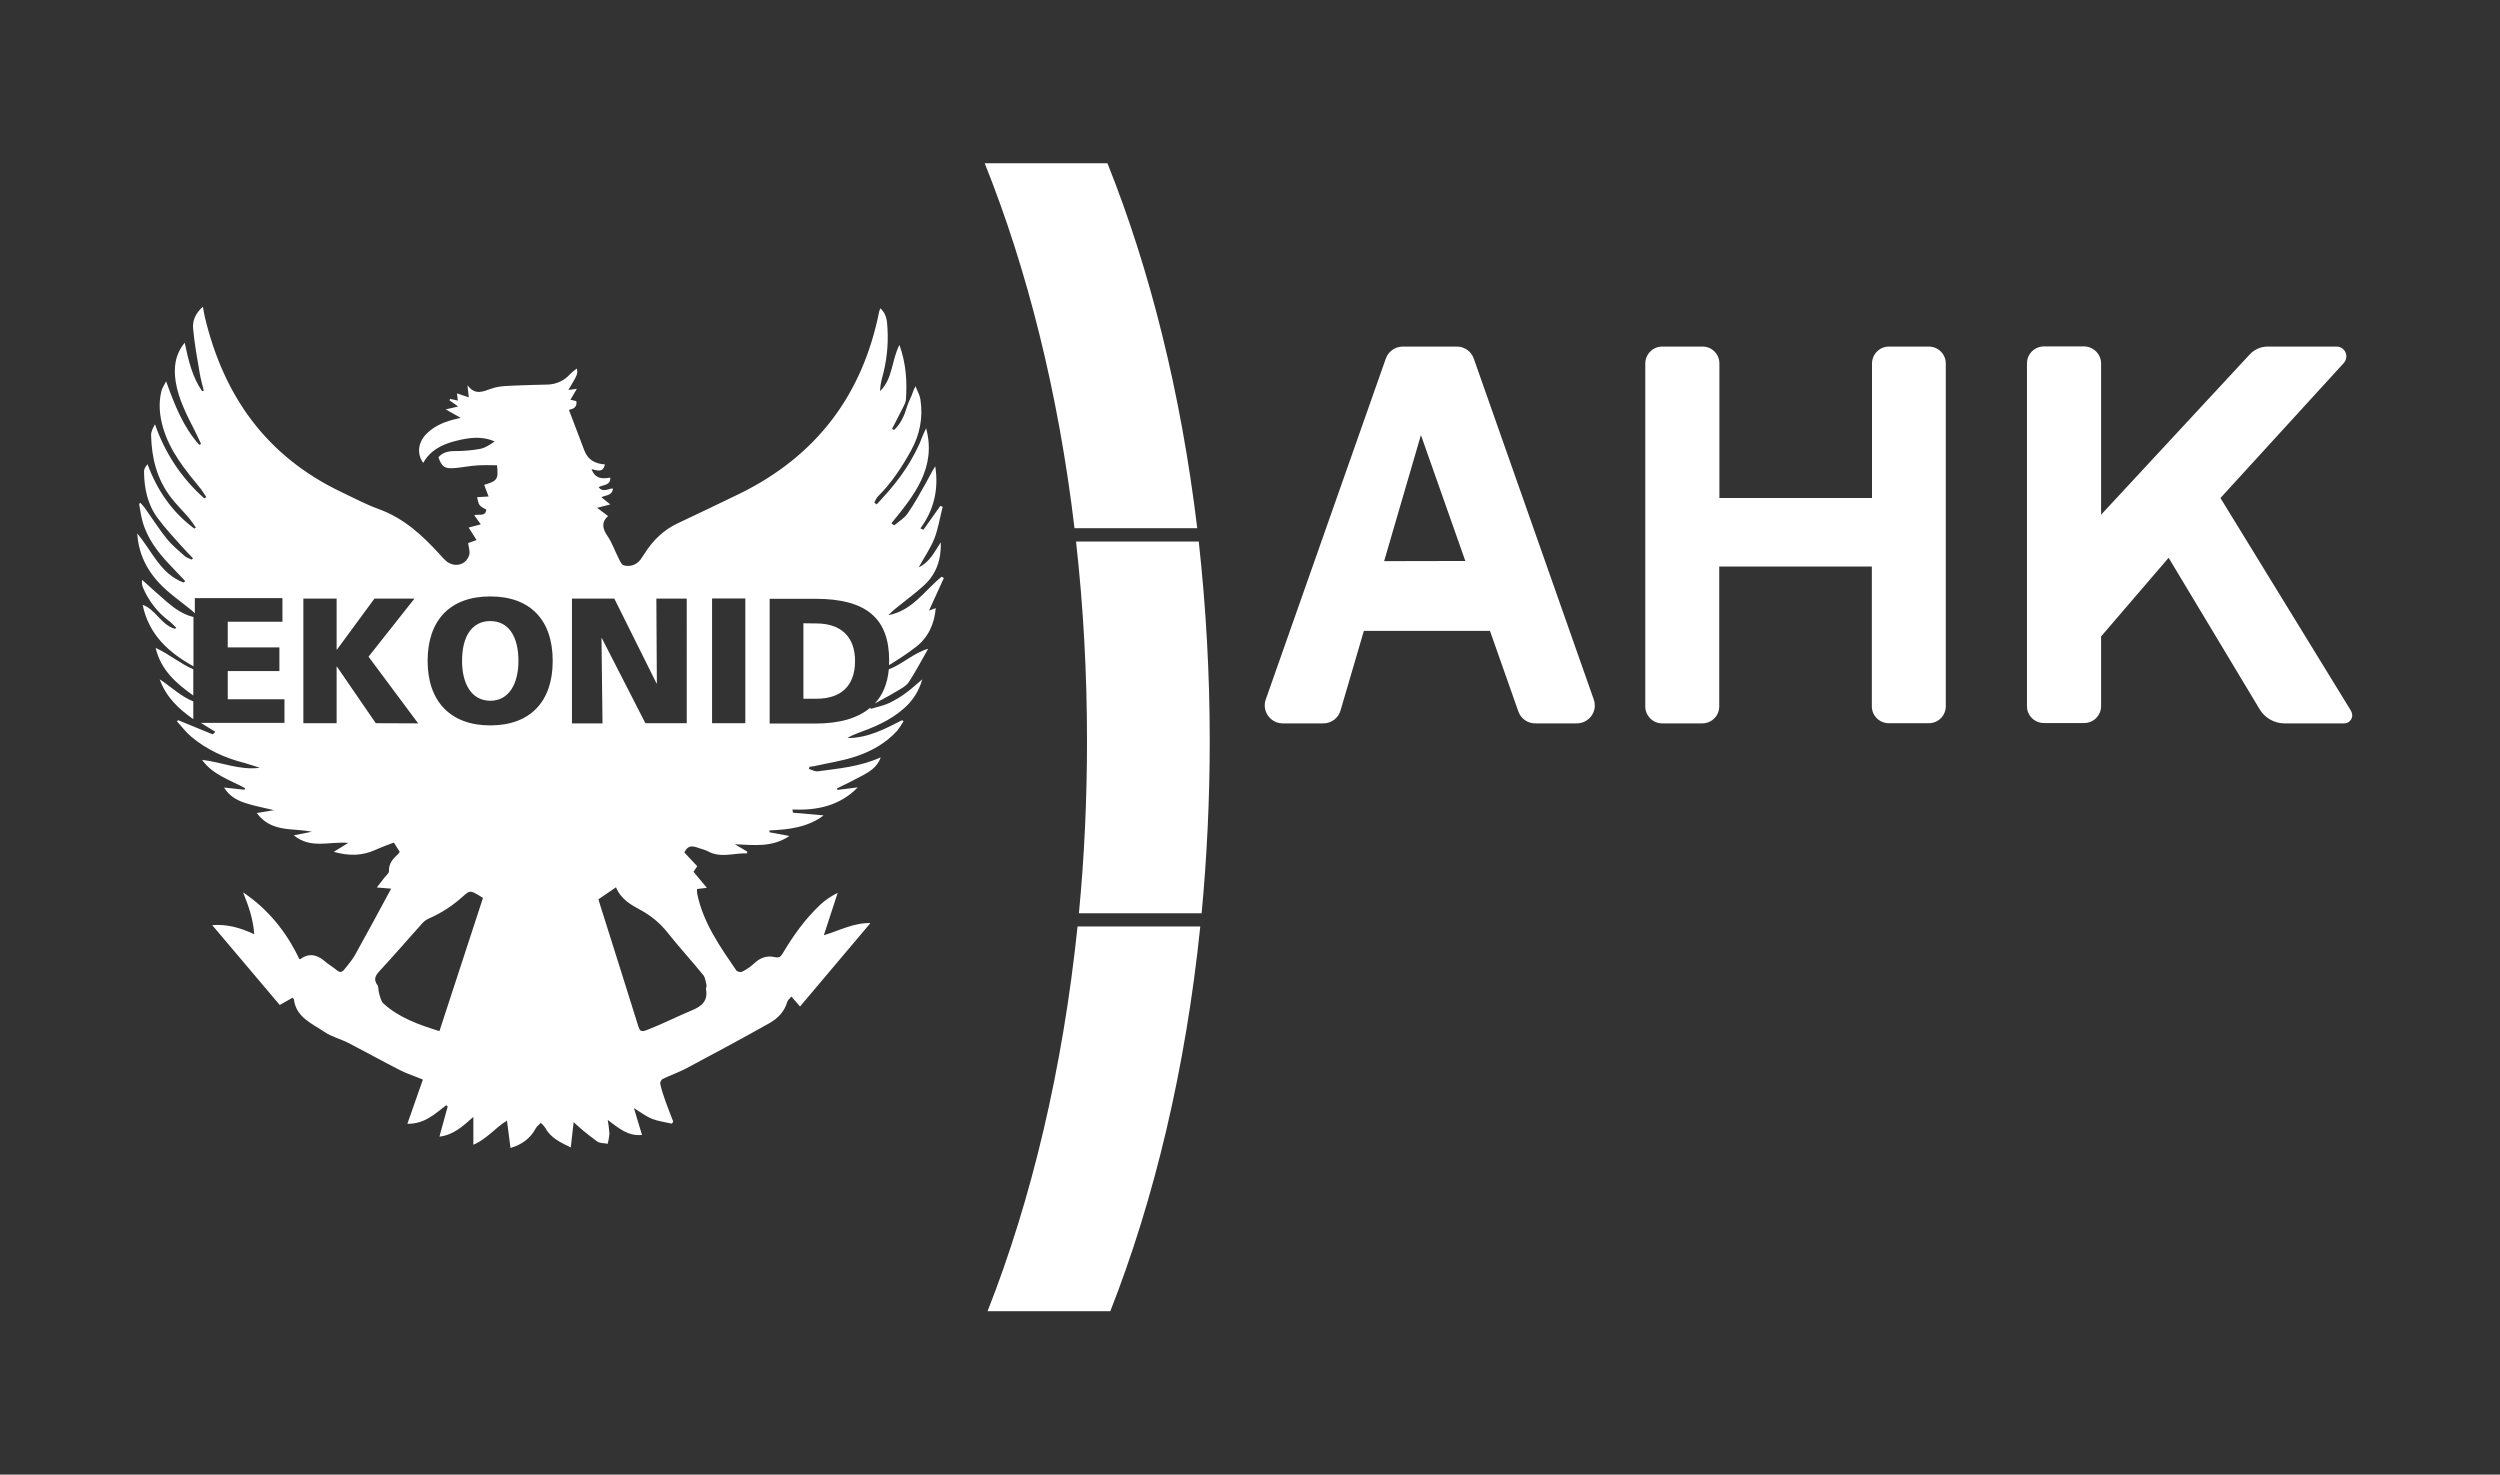
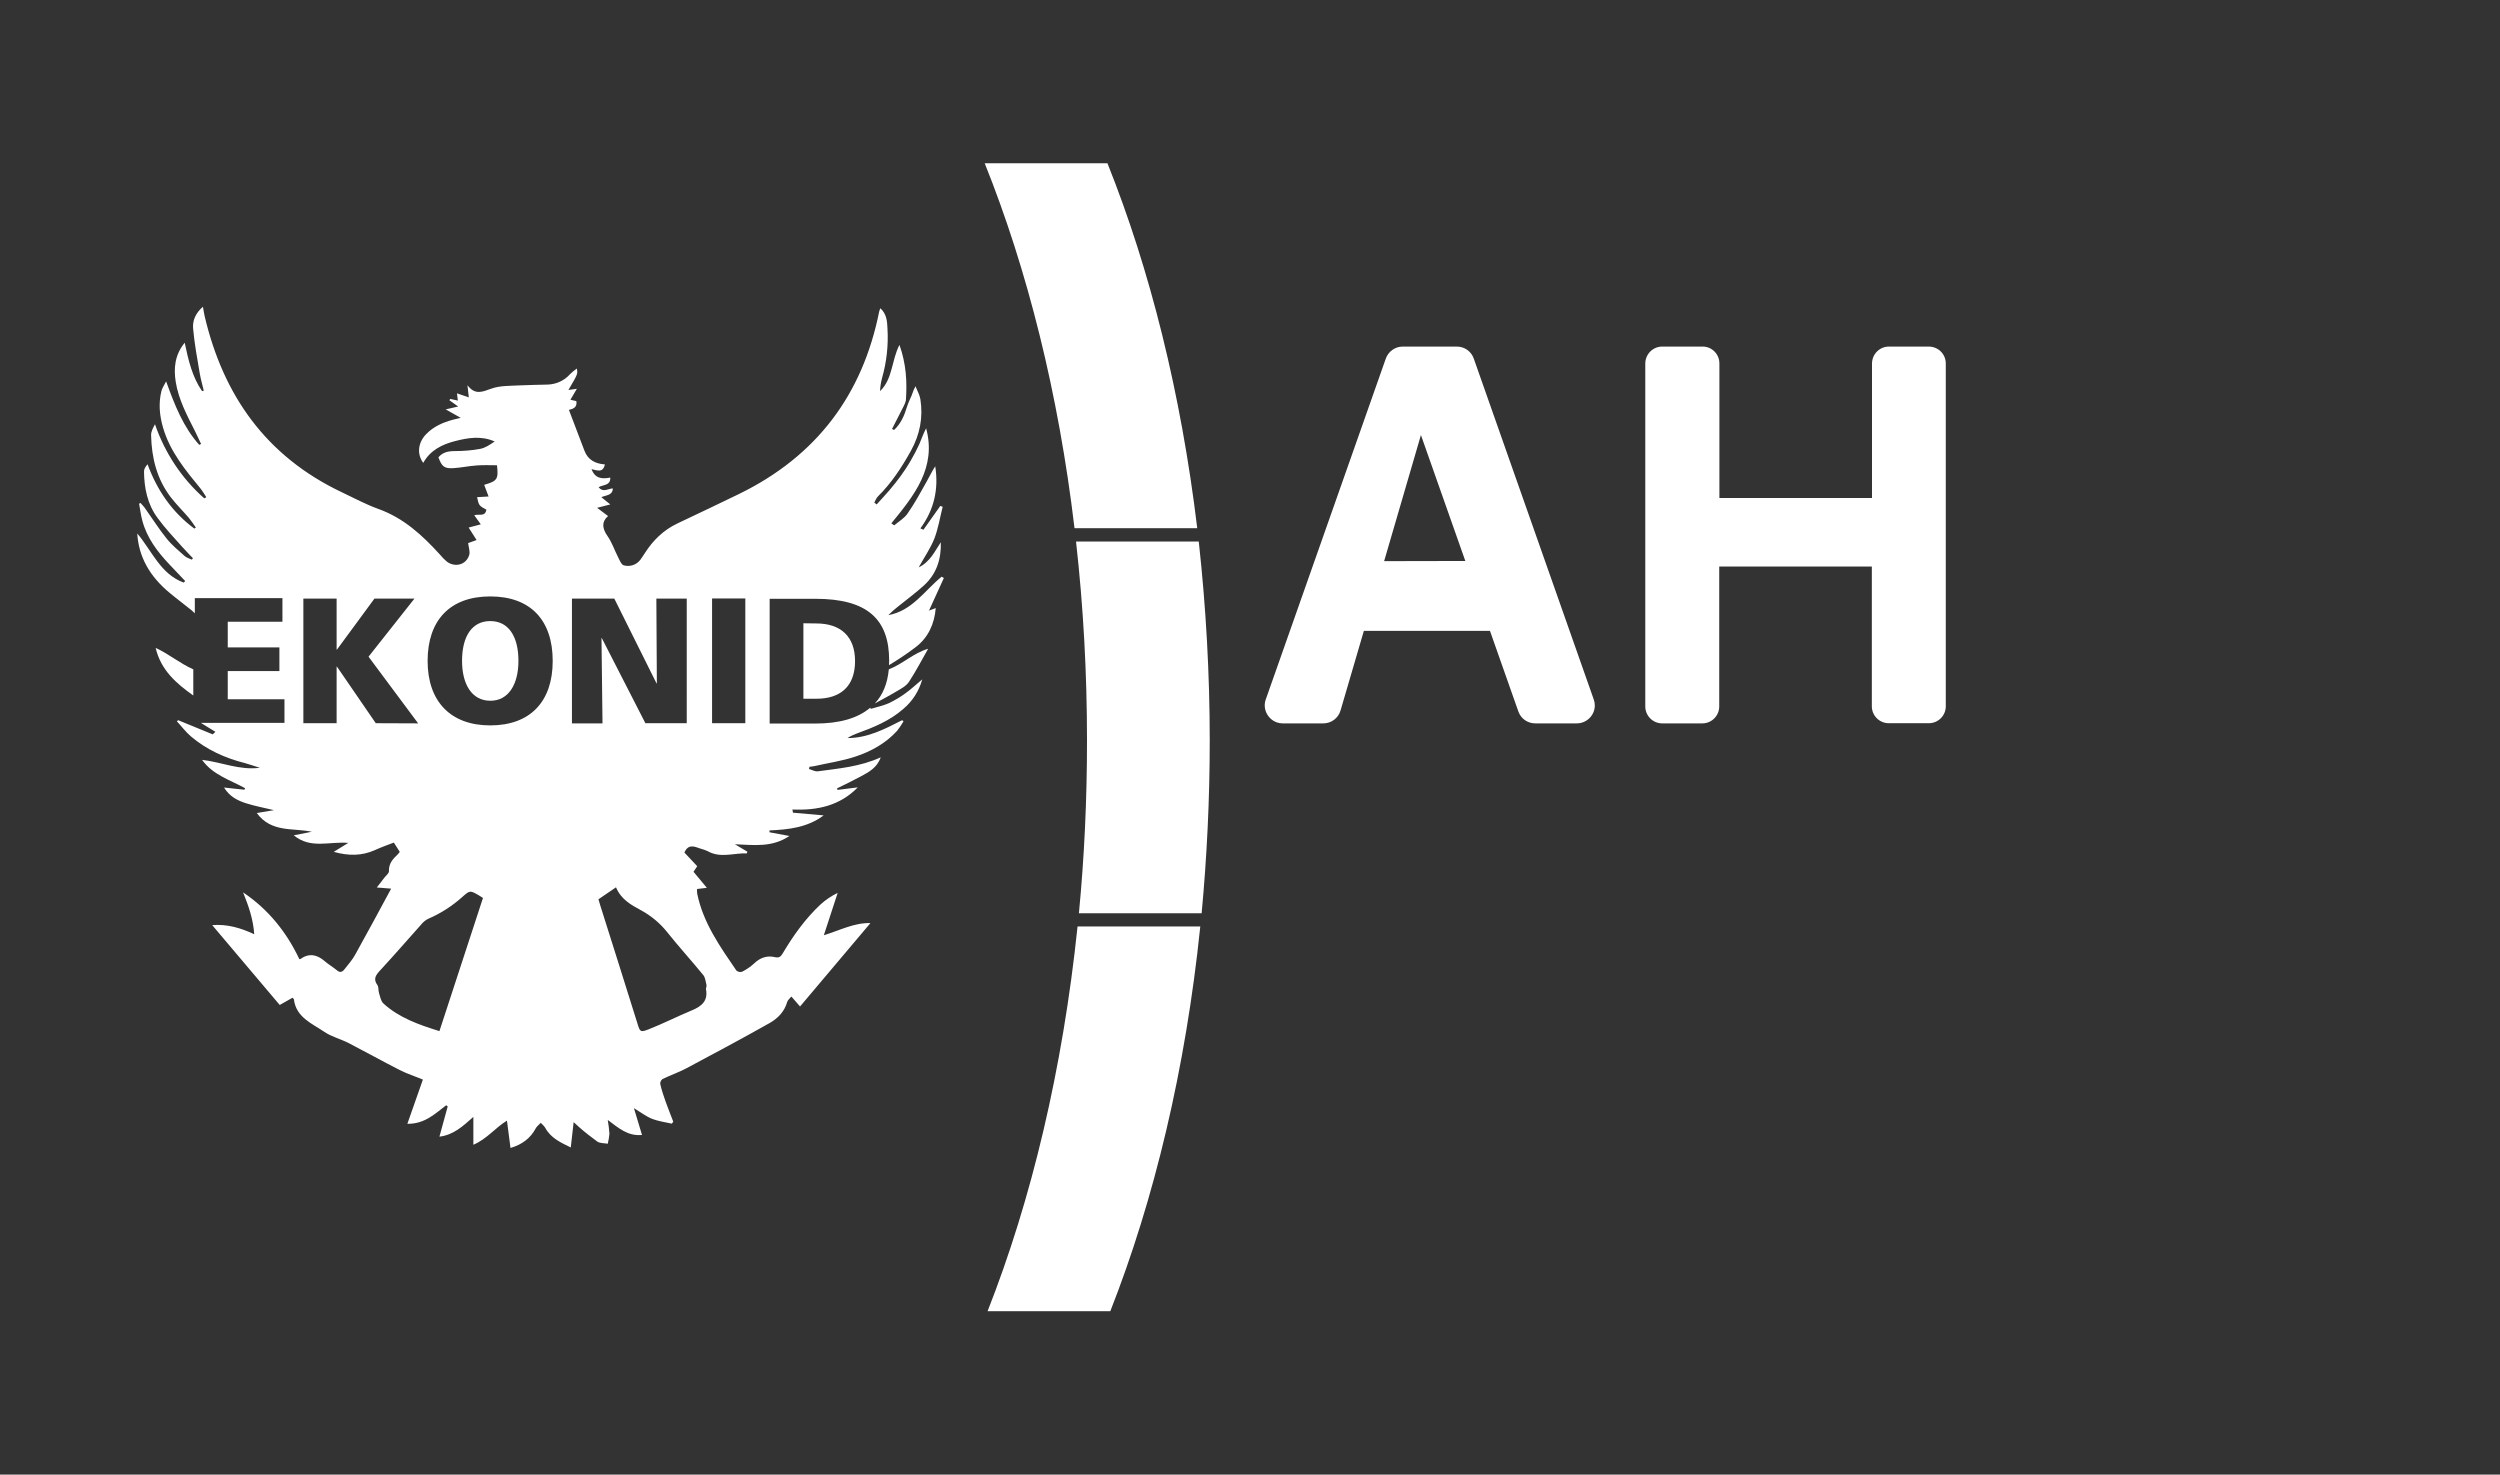
<svg xmlns="http://www.w3.org/2000/svg" id="Layer_1" x="0px" y="0px" viewBox="0 0 1480.9 873.5" style="enable-background:new 0 0 1480.9 873.5;" xml:space="preserve">
  <rect x="0" y="0" width="1480.9" height="873.5" fill="#333333" stroke="none" />
  <style type="text/css">	.st0{fill:#FFFFFF;}</style>
  <title>LOGO EKONOID AHK</title>
  <path class="st0" d="M290.4,367.9c-10.6,0-16.7,8.7-16.7,23.6c0,13.4,5.5,23.6,16.8,23.6c10.7,0,16.6-9.7,16.6-23.6 C307.1,376.9,301.2,367.9,290.4,367.9z" />
  <path class="st0" d="M518.2,416.7c4.4-2.4,8.8-4.7,13.1-7.3c2.6-1.5,5.7-3.2,7.2-5.6c4.1-6.3,7.6-13,11.3-19.5 c-8.7,2.5-15,9-23.3,12.2C525.7,405,522.9,411.7,518.2,416.7z" />
-   <path class="st0" d="M114.5,415.5c-7.5-3-13.3-8.8-19.9-13.1c3.8,10.6,11.3,17.6,19.9,23.6V415.5z" />
-   <path class="st0" d="M84.5,358.3c3.7,17.8,15.5,28.3,30.1,36.4v-29.2c-6.2-1.5-11.1-5-15.7-8.9c-5-4.3-9.8-8.7-14.7-13.1 c-0.3,1.4-0.1,2.9,0.4,4.3c3.2,7.8,8.4,14.6,15.1,19.7c1.7,1.3,3.1,2.8,4.7,4.3l-0.7,0.7C95.4,370.2,92.2,360.9,84.5,358.3z" />
  <path class="st0" d="M114.5,412v-15.5c-7.9-3.5-14.6-9.2-22.3-12.7C95.3,397,104.5,404.9,114.5,412z" />
  <path class="st0" d="M475.9,369.2v44.7h7.8c14.2,0,22.8-7.4,22.8-22.3c0-14.4-8.3-22.3-23-22.3L475.9,369.2z" />
  <path class="st0" d="M559.1,342.4l-1.3-0.8c-10.1,8.2-17.4,20.2-31.6,22.8c1.9-1.9,3.9-3.7,6-5.3c5.1-4.1,10.4-8,15.2-12.4 c7.4-6.8,10.2-15.5,9.9-25.5c-3.6,5.4-6.3,11.6-13.1,14.9c3.3-6,7-11.3,9.3-17.1c2.3-6,3.3-12.5,4.9-18.8l-1.4-0.5l-10,14.1 l-1.8-0.8c8.2-11.1,10.9-23.4,8.8-36.8c-1.9,2.9-3.4,6.1-5.1,9.1c-3.6,6.4-7.1,12.9-11.3,18.9c-1.9,2.8-5.2,4.7-7.9,7L528,310 c13.5-16.5,26.9-33,20.6-56.3c-1.6,3-2.7,6.2-4,9.3c-1.5,3.3-3.2,6.6-5.1,9.8c-1.8,3.2-3.9,6.3-6,9.2s-4.5,5.9-6.9,8.7 s-4.9,5.4-7.3,8.1l-1.4-1.1c0.7-1.3,1.2-2.7,2.2-3.7c8-7.9,14-17.1,19.4-26.8s7.4-19.9,5.7-30.7c-0.4-2.6-1.9-5.1-2.9-7.7 c-1.8,3.3-1.7,4.6-3.2,7.5c-0.7,1.6-1.4,3.2-1.9,4.8c-1.5,5.1-3.6,9.9-7.6,13.6l-1.2-0.6l6.9-13.5c0.6-1.1,1-2.2,1.3-3.4 c0.8-10.9,0.2-21.7-3.8-32.9c-4.8,9.3-3.9,20.1-11.5,27.4c0.1-2.6,0.5-5.2,1.2-7.8c2.7-9.5,3.8-19.4,3.2-29.3 c-0.2-4.2-0.4-8.5-4.2-12c-0.3,0.6-0.5,1.3-0.7,1.9c-9.8,49.1-36.9,85.6-83,108.1c-12.1,5.9-24.4,11.7-36.6,17.5 c-8.2,3.9-14.4,10-19.2,17.5c-0.9,1.3-1.7,2.7-2.7,4c-2.3,3-6.1,4.3-9.7,3.3c-1.5-0.3-2.6-3.1-3.5-4.9c-2.1-4.1-3.6-8.7-6.2-12.4 c-3.3-4.7-3.6-8.6,0.3-11.9l-6.5-4.9l7.8-2l-5.3-4.3c3-1.3,6.7-1,6.8-5.2c-2.9,0.2-5.8,2.6-8.4-0.7c2.6-1.6,7.1-0.8,6.9-5.7 c-4.8,0.9-9,0.7-11.1-5c3.3,0.7,6.8,2.4,7.9-2.8c-5.6-0.4-10-2.6-12.1-8.1c-3-8-6-15.9-9.2-24.2c2.1-0.5,5.1-1.3,4.4-5.2l-3.5-0.8 c1.3-2.2,2.4-4.2,3.8-6.5l-5,0.7c5.6-9.5,5.6-9.5,5-12.7c-1.4,1-2.8,2.1-4,3.3c-3.3,3.8-8.1,6-13.1,6.2c-5.7,0.2-11.5,0.2-17.2,0.5 c-5.5,0.3-11.3,0.1-16.3,1.9c-5.2,1.8-9.6,4.1-14.2-2c0.4,3.1,0.6,5.1,0.8,7.2l-7-2.4c0.2,1.9,0.4,3,0.5,4.3l-4.5-1l-0.5,0.8 l5.2,3.7l-7.4,1.7l8.9,5c-1.9,0.5-3.2,0.8-4.5,1.1c-6,1.6-11.5,4-15.9,8.5c-4.9,5-5.7,11.8-1.8,17.1c4.1-7.4,11-10.9,18.8-12.9 s15.5-3.3,23.5,0.2c-2.7,1.9-5.5,3.8-8.6,4.4c-4.9,0.9-9.9,1.3-14.9,1.3c-4,0-7.3,0.7-9.8,3.7c2,5.5,3.5,6.8,9.1,6.4 c4.6-0.3,9.1-1.3,13.7-1.6c4-0.3,8-0.1,11.9-0.1c0.9,8.3,0.2,9.3-7.6,11.6c0.9,2.3,1.7,4.5,2.6,6.9l-6.8,0.4 c0.5,1.8,0.6,3.5,1.5,4.7s2.7,1.9,4,2.7c-0.7,4.4-4.3,2.4-7.2,3.3l3.9,5.4l-7.2,1.9l4.7,7.4l-5,1.8c0.3,2.6,1.3,5.1,0.6,7.2 c-1.9,5.8-8.5,7.4-13.3,3.7c-1.5-1.3-2.9-2.7-4.1-4.2c-10.3-11.3-21.3-21.5-36.3-26.9c-7.5-2.7-14.5-6.5-21.7-9.9 c-45.1-21.4-70.3-57.6-81.3-104.4c-0.4-1.7-0.6-3.4-1-5.5c-4.4,3.8-6.3,8.3-5.8,13.1c0.8,8.8,2.4,17.6,3.9,26.3 c0.6,3.5,1.6,6.9,2.4,10.3l-1,0.3c-5.8-8.4-8.1-18.2-10.3-28.7c-5.9,7.3-6.6,15.1-5.3,23.3c1.7,10.4,6.6,19.6,11.3,28.9 c1.3,2.6,2.5,5.2,3.7,7.8l-1.1,0.5c-9.4-10.5-14.5-23.4-19.6-37.6c-1.3,2.5-2.4,4.1-2.8,5.8c-1.8,7.3-1.1,14.5,1,21.7 c4.1,14.1,13.3,25.2,22.5,36.4c1.1,1.5,2.1,3.1,3.1,4.7l-1.2,0.7c-13.4-11.8-23.4-27-29.2-43.9c-1.2,2.2-2.4,4.4-2.3,6.6 c0.3,13.3,3.4,25.9,11.7,36.7c3.3,4.3,7.2,8.1,10.7,12.2c1.5,1.8,2.8,3.8,4.1,5.7l-0.9,0.6c-13.2-9.8-22-22.6-27.7-38.1 c-1.2,1.4-2.1,2.8-2.1,4.2c0.1,9.9,2,19.5,8.1,27.7c4.3,5.9,9.4,11.3,14.3,16.8c2.1,2.4,4.4,4.6,6.6,7l-0.7,0.8 c-1.4-0.7-3.1-1.1-4.2-2.1c-3.8-3.4-7.7-6.6-10.8-10.5c-4.5-5.6-8.4-11.8-12.6-17.7c-0.8-1.2-1.9-2.2-2.8-3.3l-0.8,0.5 c0.6,3.3,1,6.7,1.9,10c2.7,10.2,8.9,18.4,16.1,26c3.1,3.3,6.2,6.5,9.3,9.8l-0.9,0.9c-13.8-5.1-18.7-18.7-27.5-29.1 c0.8,13.6,7.2,25.3,19.2,35.2c4.3,3.6,8.8,6.9,13.1,10.4c0.6,0.5,1.2,1.1,1.8,1.7v-9h51.9v14h-32.4v15.2h30.6v14h-30.6v16.7h33.6v14 h-49.5c2.8,1.8,5.7,3.5,8.6,5.3L126,435l-20.5-8.4l-0.7,0.7c2.8,3,5.3,6.4,8.4,9c9.2,7.8,20,12.7,31.8,15.7c3,0.8,5.9,1.9,8.9,2.8 c-12,1.6-22.8-3.4-34.2-4.7c6.3,8.9,16.6,11.9,25.5,16.8c-0.1,0.3-0.3,0.6-0.4,0.9l-12.1-1.3c3.4,5.5,8.2,7.8,13.3,9.4 s10.4,2.6,16.3,4l-10.2,1.7c8.7,11.8,21.5,8.7,32.6,11.1l-10.7,2.1c10.1,8.3,21.1,3.5,32.3,4.5l-8.6,5.3c8.9,2.5,16.8,2.4,24.5-1.1 c3.8-1.7,7.7-3.1,11.1-4.4l3.5,5.5c-0.3,0.5-0.7,0.9-1.1,1.4c-2.9,2.7-5.5,5.5-5.3,10c0.1,1.3-1.8,2.7-2.8,4 c-1.3,1.8-2.7,3.5-4.4,5.7l8.5,0.7c-7.3,13.5-14.2,26.4-21.3,39.1c-1.7,3.1-4.1,5.8-6.3,8.6c-1.3,1.7-2.7,2.3-4.6,0.6 c-2.3-1.9-4.9-3.4-7.1-5.3c-4.6-4-9.3-5-14.5-1.3c-0.1,0.1-0.5,0-0.6,0c-7.6-16-18.3-29.4-33.3-39.5c3.2,8,6,15.8,6.6,24.8 c-8.1-3.8-16.1-6.1-24.9-5.4l40,47.3l7.6-4.3c0.5,0.6,0.8,0.8,0.8,1c1.3,10.6,10.6,14.2,18,19.2c4.4,3,9.9,4.3,14.7,6.8 c10,5.2,19.9,10.7,29.9,15.8c4.5,2.3,9.3,3.8,13.8,5.7c-3.1,8.7-6.1,17.2-9.2,26.2c10.4,0.1,16.4-6,23-11l0.9,0.7 c-1.6,5.9-3.2,11.8-4.9,17.9c8.3-1,13.8-6.1,20.1-11.7v16.5c8-3.4,12.9-10,19.9-14.3c0.7,5.5,1.4,10.7,2.1,16.2 c6.8-2,11.8-5.7,15-11.7c0.6-1.2,2-2.1,2.9-3.2c1,0.9,2,1.9,2.7,3c3.3,6.1,9.2,8.7,15.1,11.6c0.6-5.1,1.1-9.6,1.7-15 c1.7,1.5,2.5,2.3,3.3,3c3.4,3,7,5.8,10.7,8.5c1.6,1.1,4.1,0.9,6.2,1.3c0.5-1.9,0.8-3.9,1-5.9c-0.2-2.7-0.5-5.5-1-8.2 c6.5,4.8,11.8,9.7,20.3,8.9l-4.8-15.9c4.1,2.5,7.3,5,10.9,6.4s7.7,1.9,11.6,2.8l0.8-1.2c-1.5-3.9-3.1-7.9-4.5-11.8 c-1.2-3.4-2.4-6.9-3.2-10.5c-0.1-1.1,0.4-2.2,1.3-2.9c4.7-2.3,9.7-4,14.2-6.4c16.5-8.8,33-17.6,49.3-26.8c4.9-2.8,8.8-6.8,10.4-12.5 c0.4-1.3,1.8-2.3,2.5-3.2l5.1,5.9l41.7-49.4c-9.5-0.3-17.9,4.2-27.6,7.2c3-9.1,5.6-17.1,8.2-25.1c-3.7,1.8-7.1,4.1-10.1,6.8 c-9.1,8.5-16.2,18.5-22.5,29.1c-1.1,1.8-2,2.7-4.4,2.2c-4.9-1.2-9,0.3-12.6,3.8c-2.1,1.9-4.4,3.5-7,4.8c-1.2,0.4-2.4,0.1-3.4-0.7 c-9.7-14.2-19.7-28.3-23.2-45.5c-0.1-0.9-0.2-1.9-0.1-2.8l5.8-0.7c-2.9-3.5-5.3-6.3-7.9-9.5c0.5-0.8,1.3-2,2.2-3.3l-7.6-8.1 c2.3-5.2,5.9-3.6,9.3-2.4c1.6,0.4,3.1,1,4.5,1.6c7.6,4.3,15.5,1,23.2,1.3c0.1-0.3,0.2-0.6,0.3-1l-7.4-4.4 c11.1,0.4,21.9,2.1,32.3-4.9l-11.8-2.2c0-0.4,0-0.7,0-1.1c11.4-0.5,22.5-1.7,32.1-8.9l-18.2-1.6c-0.1-0.6-0.2-1.3-0.3-1.9 c14.8,0.7,28.2-2.3,38.7-13.1l-12,1.5l-0.3-0.9c4.7-2.3,9.5-4.6,14.1-7.1c4.6-2.5,9.6-5,11.8-11.3c-12.3,5.6-24.9,6.6-37.3,8.3 c-1.6,0.2-3.5-0.9-5.2-1.4c0.1-0.4,0.2-0.9,0.3-1.3c1-0.1,1.9-0.2,2.9-0.4c8-1.8,16.2-3,23.9-5.5c9.5-3.1,18.3-7.9,25.1-15.4 c1.4-1.8,2.7-3.7,3.8-5.6l-0.8-0.7c-10.2,5.2-20.4,10.6-32.4,10.6c1.7-1.1,3.6-2,5.5-2.7c9.9-3.6,19.5-7.5,27.5-14.5 c5.5-4.6,9.4-10.7,11.3-17.6c-3.6,3-6.4,5.7-9.6,8c-3.2,2.4-6.6,4.4-10.1,6.1c-3.4,1.5-7.2,2.3-10.8,3.4c-0.1-0.2-0.2-0.5-0.3-0.7 c-7.4,6.3-18.3,9.4-32.6,9.4h-27v-73.9H483c30.6,0,43.7,11.9,43.7,36.6c0,0.9-0.1,1.8-0.1,2.7c5.5-3.3,10.9-6.9,16-10.8 c7.2-5.6,10.9-13.5,11.7-23l-4,1.5L559.1,342.4z M222.6,428.4l-23-33.5h-0.2v33.5h-19.7v-73.8h19.7v30.2h0.2l22.2-30.2h23.7 L218.3,389l29.4,39.5L222.6,428.4z M260.3,610.8c-12.2-3.8-23.9-7.9-33.2-16.4c-1.5-1.4-1.9-4-2.6-6.2c-0.5-1.5-0.1-3.4-0.9-4.6 c-2.7-3.7-1-6,1.6-8.8c8.3-9,16.4-18.3,24.6-27.5c1.1-1.3,2.5-2.4,4-3.1c7.4-3.2,14.2-7.6,20.2-13c4.4-3.9,4.5-3.8,9.7-0.8 c0.9,0.5,1.8,1.2,2.4,1.5L260.3,610.8z M290.4,429.7c-23.4,0-37.1-14.1-37.1-38.2s13.3-38.2,37.1-38.2s37,14,37,38.2 S314,429.7,290.4,429.7L290.4,429.7z M416.6,577.6c1.2,1.5,1.4,3.9,1.9,5.9c0.2,0.8-0.4,1.7-0.3,2.5c1.3,6.8-2.5,10.1-8.4,12.5 c-8.6,3.6-16.9,7.8-25.5,11.2c-5,2-5.2,1.5-6.7-3.4c-7.3-23.4-14.7-46.8-22.1-70.2c-0.4-1.2-0.7-2.3-1-3.4l10.4-7.1 c3,7.2,8.9,10.4,14.8,13.6c5.9,3.2,11.1,7.5,15.3,12.7C401.9,560.6,409.5,568.9,416.6,577.6z M406.8,428.4h-24.5L356.5,378h-0.2 l0.6,50.5h-18.1v-73.9h25.1l25,50.2h0.2l-0.3-50.2h18L406.8,428.4z M441.5,428.4h-19.7v-73.9h19.7L441.5,428.4z" />
  <path class="st0" d="M873,212.4c-1.5-4.3-5.5-7.1-10-7.1h-32.1c-4.5,0-8.5,2.9-10,7.1l-71.1,201.9c-2,5.5,1,11.6,6.5,13.6 c1.1,0.4,2.3,0.6,3.5,0.6h24.1c4.7,0,8.9-3.1,10.2-7.7l13.8-47.1h74.7l16.8,47.7c1.5,4.3,5.5,7.1,10,7.1H934 c5.9,0,10.7-4.8,10.7-10.6c0-1.2-0.2-2.4-0.6-3.5L873,212.4z M819.9,332.4l21.8-74.7l26.3,74.6L819.9,332.4z" />
  <path class="st0" d="M1142.7,205.3h-23.8c-5.5,0-10,4.5-10,10.1V295h-90.4v-79.7c0-5.5-4.4-10-9.9-10c0,0,0,0-0.1,0h-23.9 c-5.5,0-10,4.5-10,10.1v203.1c0,5.5,4.5,10,10,10h23.8c5.5,0,10-4.5,10-10c0,0,0,0,0-0.1v-82.8h90.4v82.8c0,5.5,4.5,10,10,10h23.8 c5.5,0,10-4.5,10-10V215.3C1152.6,209.8,1148.2,205.4,1142.7,205.3z" />
-   <path class="st0" d="M1392.6,421l-77.3-126l73.1-80c2.1-2.4,2-6-0.4-8.2c-1.1-1-2.4-1.5-3.9-1.5h-40.8c-4.1,0-7.9,1.7-10.7,4.7 l-88,94.9v-89.6c0-5.5-4.5-10-10-10.1h-23.8c-5.6,0-10.1,4.5-10.1,10c0,0,0,0,0,0v203.1c0,5.6,4.5,10,10.1,10l0,0h23.8 c5.5,0,10-4.5,10-10V377l40-46.6l53.9,89.7c3.1,5.2,8.7,8.4,14.8,8.4h35.3c2.7,0,4.8-2.2,4.8-4.9 C1393.3,422.6,1393,421.8,1392.6,421z" />
  <path class="st0" d="M709.2,312.9h-72.7c-9.5-80-28-153.4-53.2-216.2H656C681.2,159.6,699.6,233,709.2,312.9z" />
  <path class="st0" d="M638.3,548.8h72.7c-8.7,84.4-27.3,161.8-53.3,227.9H585C611,710.7,629.5,633.2,638.3,548.8z" />
  <path class="st0" d="M716.6,438.8c0,34.9-1.7,69-4.8,102.2h-72.7c3.2-33.1,4.8-67.3,4.8-102.2c0-39.4-2.1-78.8-6.5-118h72.7 C714.4,360,716.6,399.4,716.6,438.8z" />
</svg>